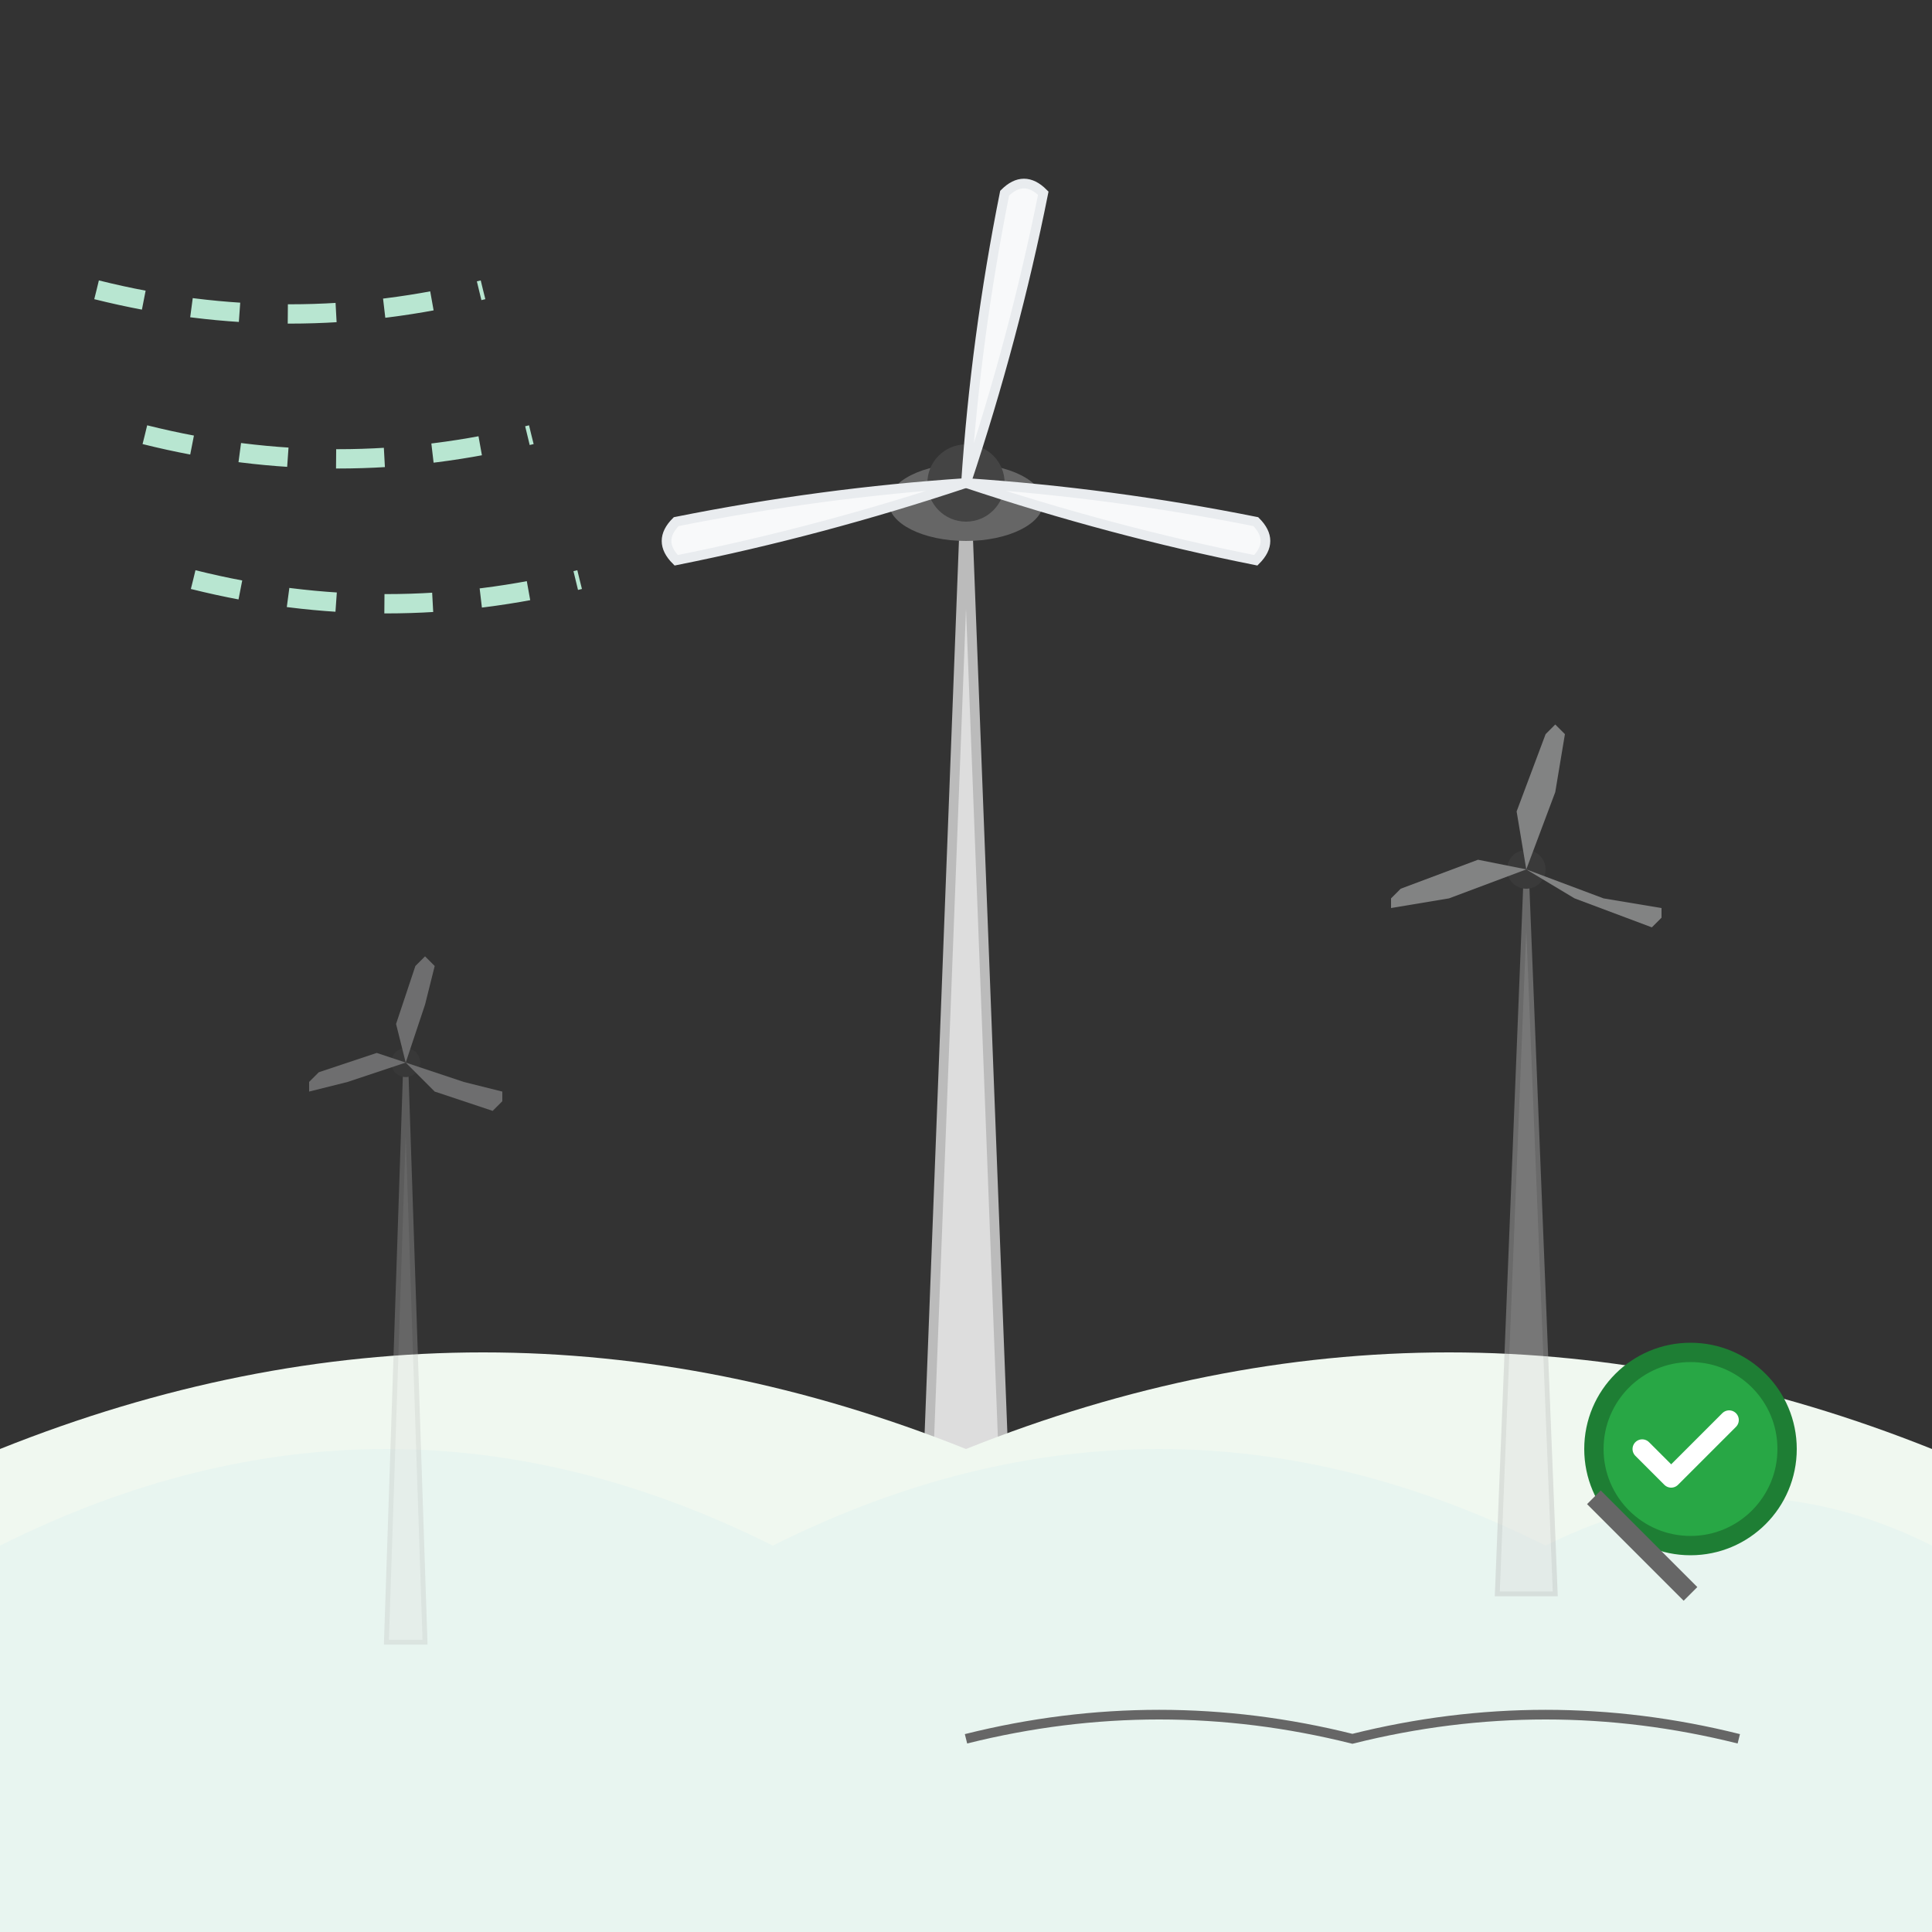
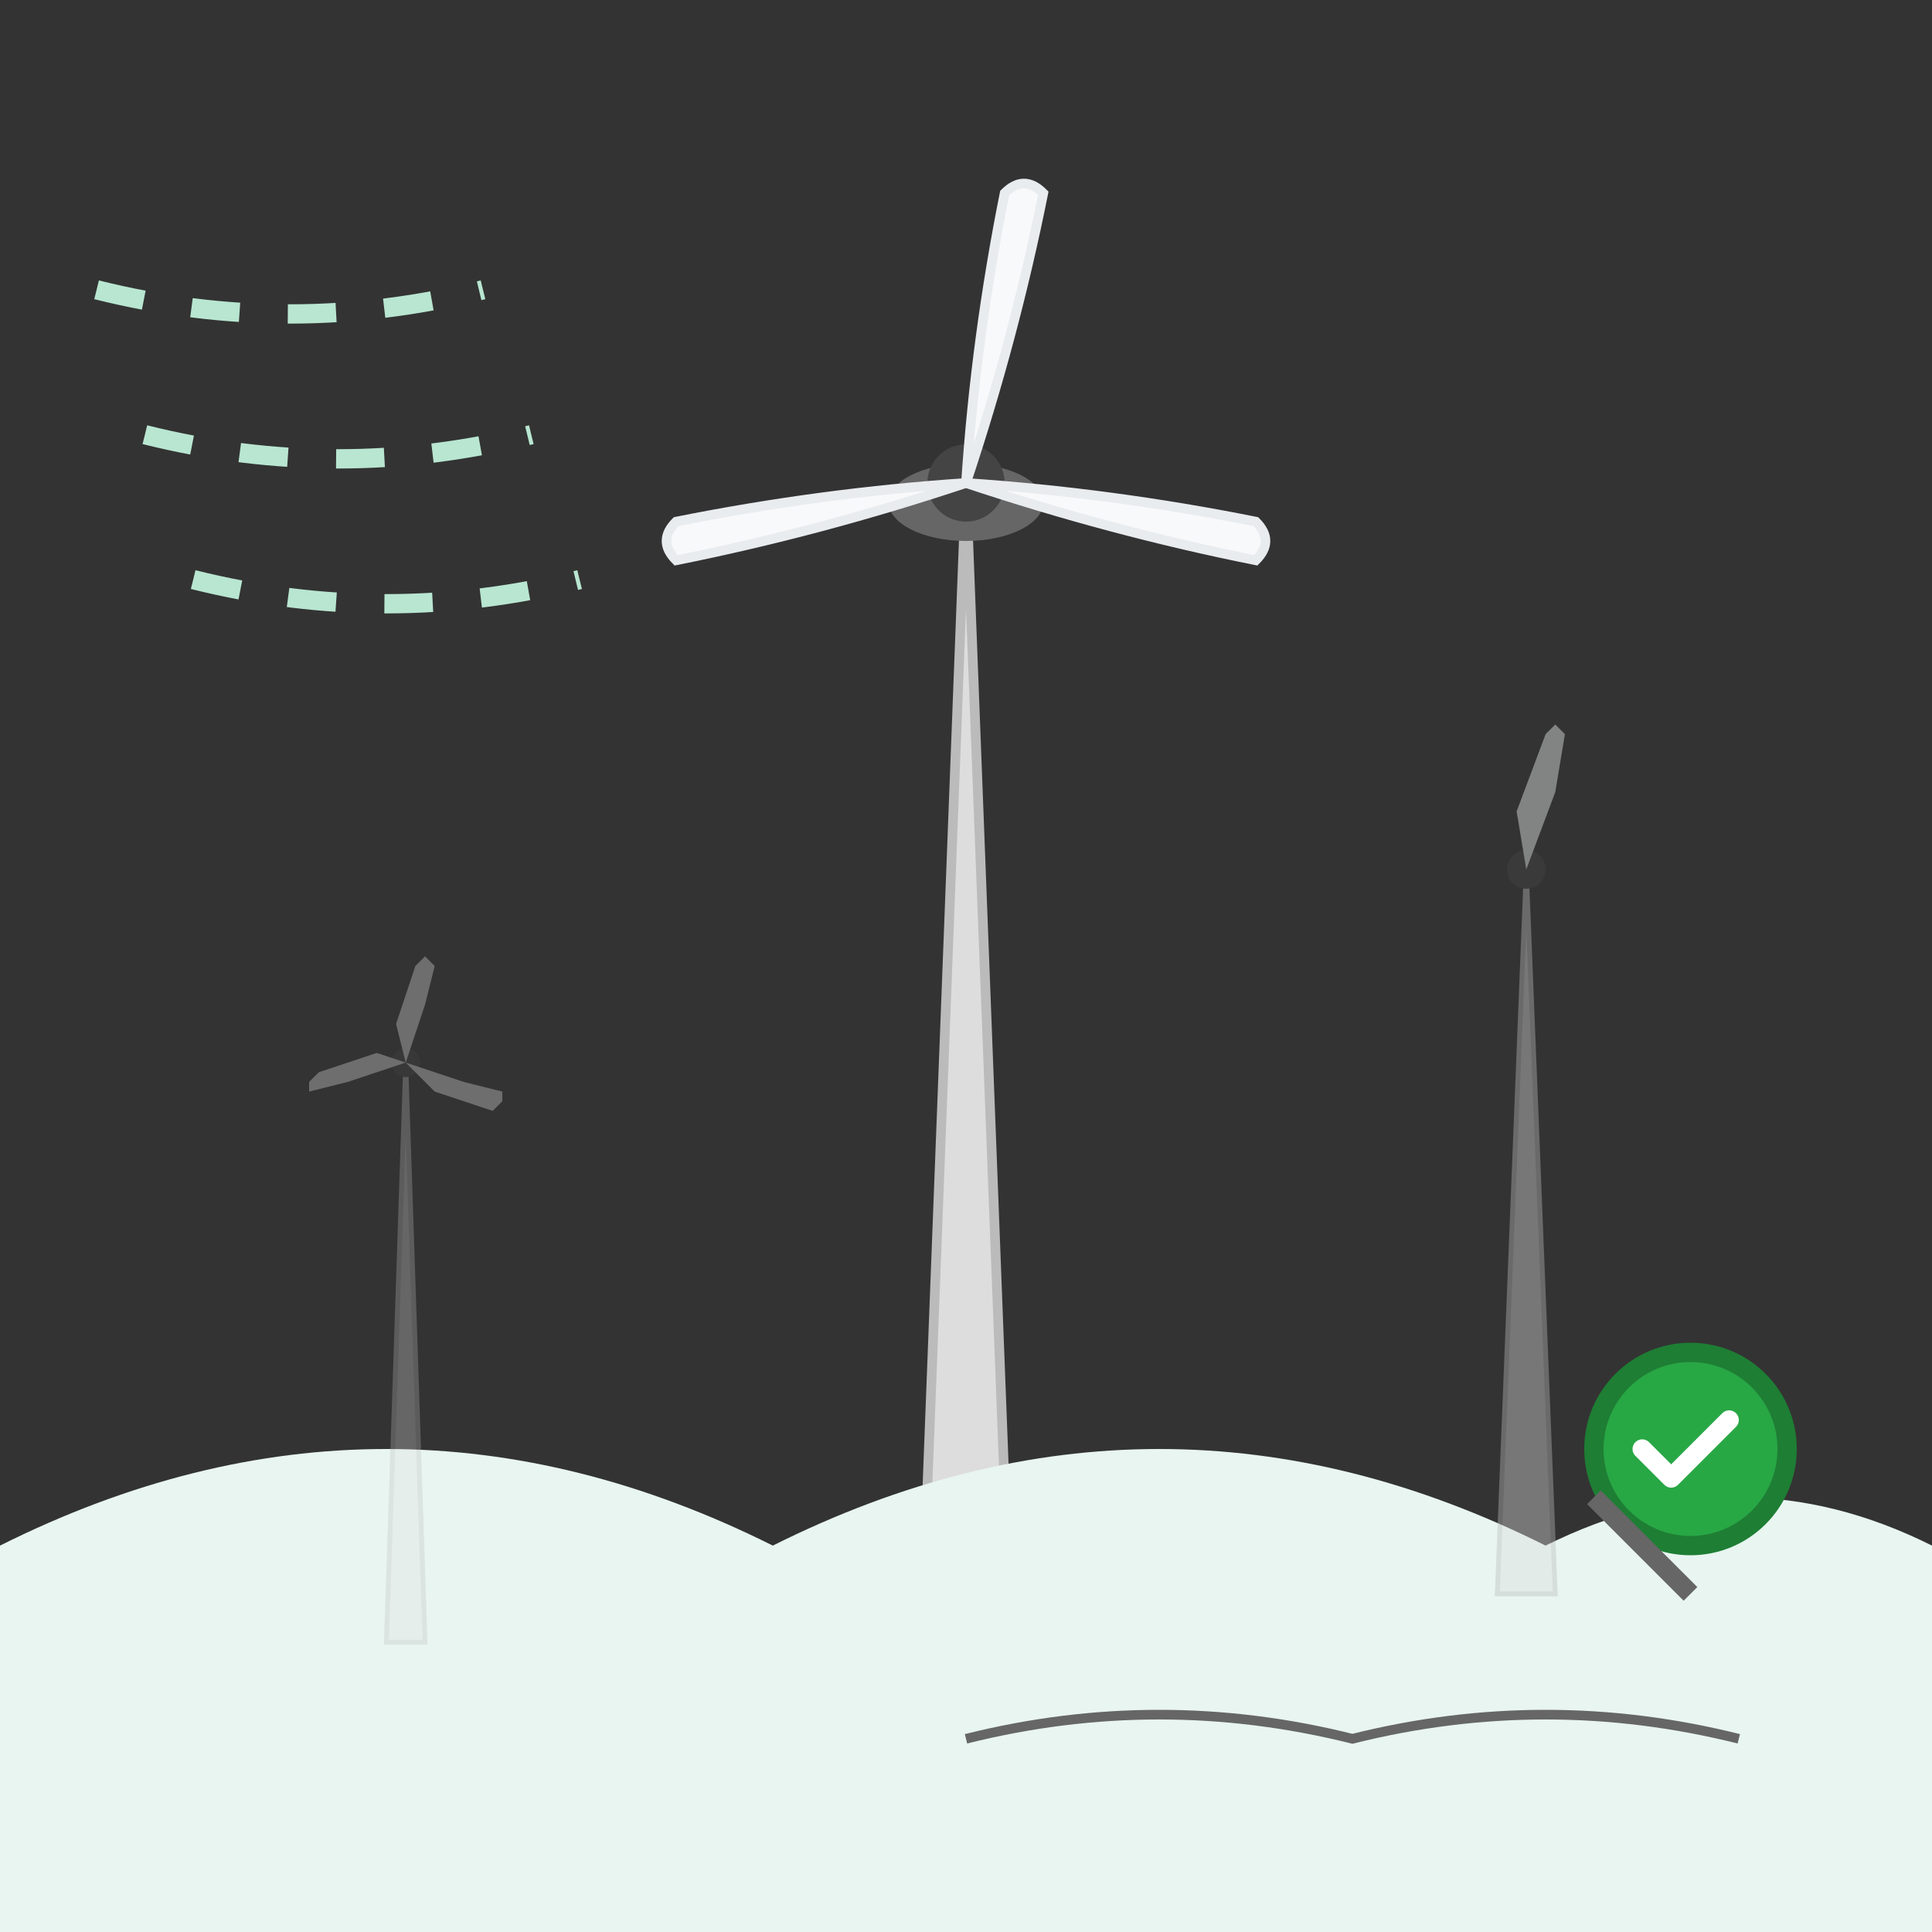
<svg xmlns="http://www.w3.org/2000/svg" width="200" height="200" viewBox="0 0 200 200" fill="none">
  <rect x="0" y="0" width="200" height="200" fill="#333333" stroke="none" />
  <path d="M95 180L100 50L105 180z" fill="#ddd" stroke="#bbb" stroke-width="1" />
  <ellipse cx="100" cy="52" rx="8" ry="4" fill="#666" />
  <circle cx="100" cy="50" r="4" fill="#444" />
  <g transform-origin="100 50">
    <animateTransform attributeName="transform" type="rotate" values="0 100 50;360 100 50" dur="3s" repeatCount="indefinite" />
    <path d="M100 50Q105 35 108 20Q106 18 104 20Q101 35 100 50" fill="#f8f9fa" stroke="#e9ecef" stroke-width="1" />
    <path d="M100 50Q115 55 130 58Q132 56 130 54Q115 51 100 50" fill="#f8f9fa" stroke="#e9ecef" stroke-width="1" />
    <path d="M100 50Q85 55 70 58Q68 56 70 54Q85 51 100 50" fill="#f8f9fa" stroke="#e9ecef" stroke-width="1" />
  </g>
  <path d="M10 30Q30 35 50 30" stroke="#b8e6d1" stroke-width="2" fill="none" stroke-dasharray="5,5">
    <animate attributeName="stroke-dashoffset" values="0;10" dur="2s" repeatCount="indefinite" />
  </path>
  <path d="M15 45Q35 50 55 45" stroke="#b8e6d1" stroke-width="2" fill="none" stroke-dasharray="5,5">
    <animate attributeName="stroke-dashoffset" values="0;10" dur="1.8s" repeatCount="indefinite" />
  </path>
  <path d="M20 60Q40 65 60 60" stroke="#b8e6d1" stroke-width="2" fill="none" stroke-dasharray="5,5">
    <animate attributeName="stroke-dashoffset" values="0;10" dur="2.2s" repeatCount="indefinite" />
  </path>
  <ellipse cx="100" cy="185" rx="50" ry="8" fill="#e8f5f0" />
-   <path d="M0 150Q50 130 100 150Q150 130 200 150v50H0z" fill="#f0f8f0" />
  <path d="M0 160Q40 140 80 160Q120 140 160 160Q180 150 200 160v40H0z" fill="#e8f5f0" />
  <g opacity="0.4">
    <path d="M155 165L158 90L161 165z" fill="#ddd" stroke="#bbb" stroke-width="0.5" />
    <circle cx="158" cy="90" r="2" fill="#444" />
    <g transform-origin="158 90">
      <animateTransform attributeName="transform" type="rotate" values="0 158 90;360 158 90" dur="2.5s" repeatCount="indefinite" />
      <path d="M158 90l3-8 1-6-1-1-1 1-3 8z" fill="#f8f9fa" />
-       <path d="M158 90l8 3 6 1v1l-1 1-8-3z" fill="#f8f9fa" />
-       <path d="M158 90l-8 3-6 1v-1l1-1 8-3z" fill="#f8f9fa" />
    </g>
  </g>
  <g opacity="0.3">
    <path d="M40 170L42 110L44 170z" fill="#ddd" stroke="#bbb" stroke-width="0.5" />
    <circle cx="42" cy="110" r="1.5" fill="#444" />
    <g transform-origin="42 110">
      <animateTransform attributeName="transform" type="rotate" values="0 42 110;360 42 110" dur="2.8s" repeatCount="indefinite" />
      <path d="M42 110l2-6 1-4-1-1-1 1-2 6z" fill="#f8f9fa" />
      <path d="M42 110l6 2 4 1v1l-1 1-6-2z" fill="#f8f9fa" />
      <path d="M42 110l-6 2-4 1v-1l1-1 6-2z" fill="#f8f9fa" />
    </g>
  </g>
  <path d="M100 180Q120 175 140 180Q160 175 180 180" stroke="#666" stroke-width="1" fill="none" />
  <circle cx="175" cy="150" r="10" fill="#28a745" stroke="#1e7e34" stroke-width="2" />
  <path d="M170 150l3 3 6-6" stroke="white" stroke-width="2" stroke-linecap="round" stroke-linejoin="round" />
  <path d="M165 155Q170 160 175 165" stroke="#666" stroke-width="2" fill="none" />
</svg>